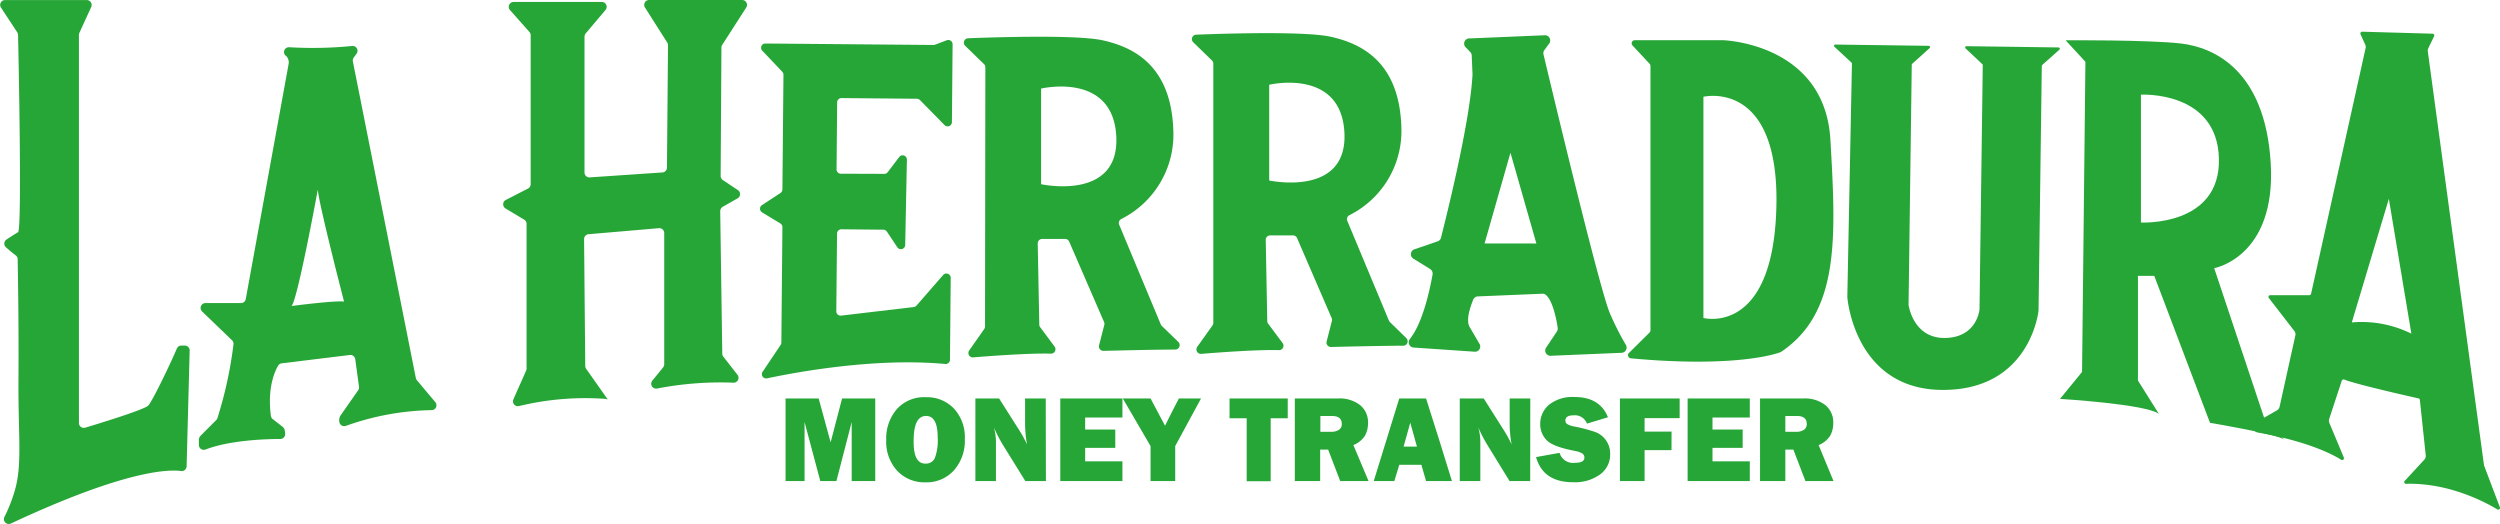
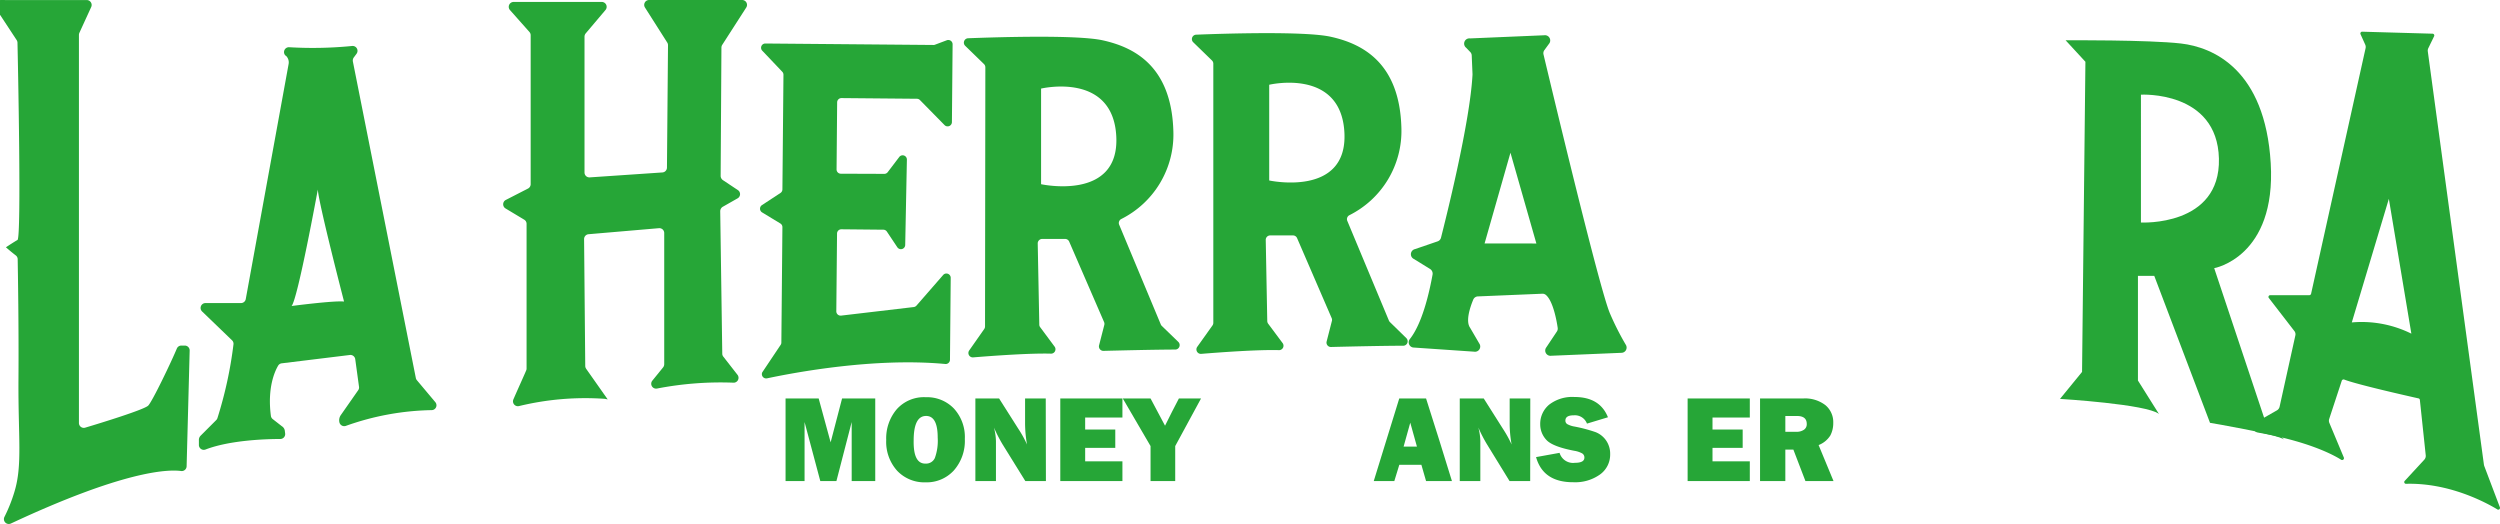
<svg xmlns="http://www.w3.org/2000/svg" viewBox="0 0 476.38 99.92" data-name="Capa 1" id="Capa_1">
  <defs>
    <style>.cls-1,.cls-2{fill:#26a637;}.cls-2{opacity:0.25;}</style>
  </defs>
  <path transform="translate(-13.62 -22.9)" d="M458.64,83.4" class="cls-1" />
  <path transform="translate(-13.62 -22.9)" d="M490,119.62l-3-7.92a2,2,0,0,1-.06-.23l-10.7-78.79a1.12,1.12,0,0,1,.1-.6l1.11-2.28a.34.34,0,0,0-.31-.48l-13.38-.38a.34.34,0,0,0-.34.47l.9,2a1.07,1.07,0,0,1,.07.66L454,78.89a.37.37,0,0,1-.36.26l-7.4,0a.33.33,0,0,0-.29.53l4.86,6.29a1,1,0,0,1,.19.87L448,100.41a1.08,1.08,0,0,1-.5.68l-4,2.28a1.05,1.05,0,0,0,.35,1.95c9.14,1.6,14,4,15.87,5.18a.35.35,0,0,0,.53-.4l-2.79-6.67a1.11,1.11,0,0,1,0-.72l2.39-7.27a.37.37,0,0,1,.48-.21c2.35.93,12.43,3.2,14.13,3.58a.33.33,0,0,1,.27.29l1.12,10.57a1.07,1.07,0,0,1-.27.82l-3.74,4.05a.33.33,0,0,0,.29.55c8.14-.21,15.06,3.48,17.44,4.92A.35.35,0,0,0,490,119.62ZM461.76,84.34l7.06-23.55,4.29,25.69A21.26,21.26,0,0,0,461.76,84.34Z" class="cls-1" />
  <path transform="translate(-13.62 -22.9)" d="M364.56,30.7" class="cls-2" />
-   <path transform="translate(-13.62 -22.9)" d="M363.41,31.39l17.72.24a.25.25,0,0,1,.19.43l-3.33,3a.25.25,0,0,0-.08.18L377.3,81v0c.05.32,1,6.42,7,6.3s6.51-5.29,6.52-5.46c0,0,0,0,0,0l.62-46.53a.27.27,0,0,0-.08-.18l-3.19-3a.25.25,0,0,1,.2-.43l17.48.24a.25.25,0,0,1,.19.43l-3.27,2.91a.25.25,0,0,0-.08.18L402.07,82v0c0,.32-1.65,15.27-18.32,15.2s-18.09-17.33-18.12-17.69v0l.88-44.49a.25.25,0,0,0-.08-.18l-3.22-3A.25.25,0,0,1,363.41,31.39Z" class="cls-1" />
-   <path transform="translate(-13.62 -22.9)" d="M362.41,49.56c-1.06-18.47-20.49-19-20.49-19H325.13a.59.59,0,0,0-.43,1l3.26,3.5a.62.62,0,0,1,.16.41V85.84a.63.63,0,0,1-.17.42L324,90.18a.6.6,0,0,0,.37,1C344,93,352.06,90.37,352.89,90a.67.67,0,0,0,.17-.08C364.24,82.36,363.47,68,362.41,49.56Zm-10.3,12.86c-.63,24.58-13.9,21.07-13.9,21.07V41.34S352.75,37.84,352.11,62.42Z" class="cls-1" />
  <path transform="translate(-13.62 -22.9)" d="M323.41,88.58a52.25,52.25,0,0,1-3-5.93c-2-4.57-11.53-44.6-12.67-49.37a1,1,0,0,1,.18-.85l.84-1.15a1,1,0,0,0-.88-1.66l-14.13.6A1,1,0,0,0,293,32l.77.8a1,1,0,0,1,.29.68l.15,3.53v.11c-.49,9.28-5.15,27.68-6,31.06a1,1,0,0,1-.67.72l-4.29,1.47a1,1,0,0,0-.21,1.88l3.08,1.9a1.06,1.06,0,0,1,.48,1.07c-1.31,7.14-3,10.6-4.3,12.25a1,1,0,0,0,.78,1.66l11.41.78a1,1,0,0,0,1-1.57l-1.75-3c-.91-1.3.09-4.09.6-5.32a1,1,0,0,1,.92-.64l12.23-.51a1,1,0,0,1,.7.23c1.39,1.17,2.07,5,2.25,6.26a1,1,0,0,1-.16.72l-2,3a1,1,0,0,0,.92,1.61l13.35-.56A1,1,0,0,0,323.41,88.58Zm-26.9-19.29L301.44,52l4.94,17.3Z" class="cls-1" />
  <path transform="translate(-13.62 -22.9)" d="M281.61,87.34l-3.14-3.07a.92.92,0,0,1-.19-.28l-7.93-19a.85.85,0,0,1,.39-1.08,17.94,17.94,0,0,0,9.92-16.6c-.32-12.47-7.44-16.08-13.49-17.41-4.93-1.08-20.17-.61-25.62-.39a.84.84,0,0,0-.55,1.45l3.57,3.47a.86.86,0,0,1,.25.61l0,49.38a.83.83,0,0,1-.15.48L241.75,89a.85.85,0,0,0,.76,1.33c3.41-.28,10.83-.83,14.81-.71a.84.84,0,0,0,.7-1.35l-2.75-3.69a.93.93,0,0,1-.17-.49l-.29-15.47a.84.84,0,0,1,.84-.86H260a.84.84,0,0,1,.78.51l6.62,15.31a.83.83,0,0,1,0,.54l-1,3.9a.84.84,0,0,0,.84,1c2.77-.07,10-.24,13.69-.24A.85.85,0,0,0,281.61,87.34ZM255.47,57.29V39.05s13.69-3.26,14.33,9.12S255.47,57.29,255.47,57.29Z" class="cls-1" />
  <path transform="translate(-13.62 -22.9)" d="M238.16,88.06,235,85a.82.82,0,0,1-.19-.28l-7.93-19a.85.85,0,0,1,.39-1.08A18,18,0,0,0,237.21,48c-.32-12.48-7.43-16.09-13.48-17.42-4.94-1.08-20.17-.6-25.63-.39a.84.84,0,0,0-.55,1.45l3.57,3.47a.87.87,0,0,1,.26.61l-.06,49.38a.86.86,0,0,1-.15.49l-2.86,4.08a.84.84,0,0,0,.75,1.33c3.42-.28,10.83-.83,14.81-.71a.84.84,0,0,0,.7-1.35l-2.74-3.69a.79.79,0,0,1-.17-.49l-.3-15.46a.85.85,0,0,1,.85-.87h4.38a.84.84,0,0,1,.77.52L224,84.26a.87.87,0,0,1,.05.55l-1,3.89a.85.85,0,0,0,.84,1.06c2.77-.07,10-.25,13.69-.25A.85.85,0,0,0,238.16,88.06ZM212,58V39.78s13.7-3.27,14.33,9.12S212,58,212,58Z" class="cls-1" />
  <path transform="translate(-13.62 -22.9)" d="M159.75,95c5.34-1.13,20.54-4,34-2.74a.82.82,0,0,0,.89-.8l.14-15.62a.82.82,0,0,0-1.43-.55l-5.1,5.85a.83.83,0,0,1-.52.27l-13.84,1.63a.82.82,0,0,1-.91-.82l.14-14.82a.82.82,0,0,1,.82-.81l8,.08a.81.81,0,0,1,.67.35l2,3a.82.82,0,0,0,1.5-.44l.32-16.26a.81.81,0,0,0-1.46-.5l-2.19,2.88a.81.81,0,0,1-.66.33L173.84,56a.81.81,0,0,1-.81-.82l.11-12.78a.82.82,0,0,1,.83-.81l14.37.13a.82.82,0,0,1,.57.24l4.7,4.78a.82.82,0,0,0,1.4-.56l.13-14.84a.82.82,0,0,0-1.1-.77l-2.26.85a.63.63,0,0,1-.3.05l-32-.28a.81.81,0,0,0-.6,1.38l3.8,4a.83.83,0,0,1,.23.57l-.2,21.85a.82.82,0,0,1-.37.68l-3.52,2.31a.82.82,0,0,0,0,1.38l3.49,2.12a.81.81,0,0,1,.4.7l-.2,22a.77.77,0,0,1-.14.44l-3.5,5.23A.82.82,0,0,0,159.75,95Z" class="cls-1" />
  <path transform="translate(-13.62 -22.9)" d="M111.45,99a.93.93,0,0,0,1.06,1.28,53.54,53.54,0,0,1,16.38-1.38l.53.11-4.11-5.84a1,1,0,0,1-.17-.53l-.22-24.17a.93.93,0,0,1,.85-.94l13.42-1.15a.93.93,0,0,1,1,.93v25a1,1,0,0,1-.21.59l-2.06,2.54a.93.93,0,0,0,.89,1.5,63.49,63.49,0,0,1,14.53-1.12.93.93,0,0,0,.81-1.5l-2.7-3.46a.89.89,0,0,1-.2-.56l-.39-27.17a1,1,0,0,1,.47-.82l2.83-1.61a.92.92,0,0,0,.06-1.58l-2.87-1.91a1,1,0,0,1-.41-.78l.15-24.48a1,1,0,0,1,.15-.5l4.56-7.09A.93.93,0,0,0,155,22.9H137.3a.93.93,0,0,0-.78,1.43L140.76,31a.92.92,0,0,1,.15.51l-.2,23.33a.93.93,0,0,1-.87.92L126,56.7a.93.93,0,0,1-1-.93V29.88a1,1,0,0,1,.22-.61L129,24.8a.93.93,0,0,0-.7-1.53H111.5a.93.93,0,0,0-.7,1.55L114.51,29a.93.93,0,0,1,.23.62V58a.94.94,0,0,1-.49.82L110,61a.93.93,0,0,0-.05,1.62l3.56,2.14a.91.91,0,0,1,.45.79V93.14a.85.85,0,0,1-.09.38C113.57,94.26,112.29,97.06,111.45,99Z" class="cls-1" />
  <path transform="translate(-13.62 -22.9)" d="M96.57,99.53l-3.51-4.18a.93.93,0,0,1-.2-.41l-12-60.33a1,1,0,0,1,.16-.74l.55-.74a.93.93,0,0,0-.83-1.47,76.35,76.35,0,0,1-12,.24.93.93,0,0,0-.7,1.61l.05,0a1.74,1.74,0,0,1,.53,1.57L60.45,79.89a.92.92,0,0,1-.91.76H52.77a.93.93,0,0,0-.64,1.6l5.7,5.49a.91.91,0,0,1,.28.78,77.86,77.86,0,0,1-3.06,14.06,1,1,0,0,1-.22.36l-3,3a1.15,1.15,0,0,0-.31.87v.89a.93.93,0,0,0,1.28.85c4.69-1.8,11.63-2,14.24-2a.93.93,0,0,0,.92-1l-.07-.58a1.2,1.2,0,0,0-.56-.85l-1.74-1.36a.93.93,0,0,1-.35-.61c-.71-5.4.77-8.55,1.39-9.59a.92.92,0,0,1,.68-.43l13-1.59a.93.93,0,0,1,1,.79l.72,5.26a.89.89,0,0,1-.16.67L78.56,102a1.73,1.73,0,0,0-.26,1.4v0a.94.94,0,0,0,1.23.65,51,51,0,0,1,16.34-3,.92.92,0,0,0,.92-.92A.94.94,0,0,0,96.57,99.53ZM69.18,81.21c1.17-1.27,5-22.19,5-22.19.21,2.87,5,21.34,5,21.34C77.25,80.15,69.18,81.21,69.18,81.21Z" class="cls-1" />
-   <path transform="translate(-13.62 -22.9)" d="M14.56,22.91H30.12A.94.94,0,0,1,31,24.24l-2.26,4.93a1.09,1.09,0,0,0-.08.39V103.5a.93.93,0,0,0,1.2.89c3.11-.93,11.23-3.43,12-4.2S46.2,92,47.32,89.31a.93.93,0,0,1,.9-.56l.64,0a.93.93,0,0,1,.9,1l-.58,22a.93.93,0,0,1-1.07.9c-2.65-.34-11,0-32.4,10h0a.93.93,0,0,1-1.24-1.26,29.1,29.1,0,0,0,1.88-4.71c1.59-5.17.71-10.43.79-21.58.07-9.89-.11-20.52-.15-22.8a.93.93,0,0,0-.35-.72c-.46-.35-1.26-1-1.89-1.56a.94.94,0,0,1,.11-1.48c.74-.49,1.73-1.13,2.2-1.39.78-.41.08-34.25,0-37.61a1,1,0,0,0-.16-.49l-3.13-4.76A.93.93,0,0,1,14.56,22.91Z" class="cls-1" />
+   <path transform="translate(-13.62 -22.9)" d="M14.56,22.91H30.12A.94.94,0,0,1,31,24.24l-2.26,4.93a1.09,1.09,0,0,0-.08.39V103.5a.93.93,0,0,0,1.2.89c3.11-.93,11.23-3.43,12-4.2S46.2,92,47.32,89.31a.93.93,0,0,1,.9-.56l.64,0a.93.93,0,0,1,.9,1l-.58,22a.93.93,0,0,1-1.07.9c-2.65-.34-11,0-32.4,10h0a.93.93,0,0,1-1.24-1.26,29.1,29.1,0,0,0,1.88-4.71c1.59-5.17.71-10.43.79-21.58.07-9.89-.11-20.52-.15-22.8a.93.93,0,0,0-.35-.72c-.46-.35-1.26-1-1.89-1.56c.74-.49,1.73-1.13,2.2-1.39.78-.41.08-34.25,0-37.61a1,1,0,0,0-.16-.49l-3.13-4.76A.93.93,0,0,1,14.56,22.91Z" class="cls-1" />
  <path transform="translate(-13.62 -22.9)" d="M424.12,75.47l10.62,28s13.3,2.23,14.18,3.24l-3.83-4.09L435.54,74s11.84-2.1,10.77-20-11-22.1-17.09-22.81-22-.62-22-.62L411,34.67l-.64,59.1-4.2,5.14s16.52,1,18.85,2.87l-4-6.37V75.47Zm-2.54-34.53s14.54-.82,14.86,12.18S421.58,65.3,421.58,65.3Z" class="cls-1" />
  <path transform="translate(-13.62 -22.9)" d="M180.4,98.83v15.74h-4.49V103.32c-1.16,4.5-1.74,6.75-2.91,11.25h-3.07l-3-11.25v11.25h-3.62V98.83h6.31l2.28,8.36,2.18-8.36Z" class="cls-1" />
  <path transform="translate(-13.62 -22.9)" d="M190,114.81a7.14,7.14,0,0,1-5.42-2.2,8.22,8.22,0,0,1-2.09-5.89,8.56,8.56,0,0,1,2-5.83,6.94,6.94,0,0,1,5.55-2.3,7.07,7.07,0,0,1,5.36,2.17,8,8,0,0,1,2.07,5.78,8.51,8.51,0,0,1-2.09,6A7,7,0,0,1,190,114.81Zm0-3.57a1.83,1.83,0,0,0,1.76-1.07,9.62,9.62,0,0,0,.54-3.9q0-4.11-2.21-4.11-2.37,0-2.37,4.68Q187.64,111.23,189.92,111.24Z" class="cls-1" />
  <path transform="translate(-13.62 -22.9)" d="M212.92,114.57H209l-4.31-6.95a27.68,27.68,0,0,1-1.67-3.25,11.07,11.07,0,0,1,.38,2.58v7.62h-3.92V98.83H204l3.66,5.77a21.21,21.21,0,0,1,1.66,3,23.5,23.5,0,0,1-.37-4.13V98.83h3.94Z" class="cls-1" />
  <path transform="translate(-13.62 -22.9)" d="M227.5,110.81v3.76H215.66V98.83H227.5v3.63h-7.1v2.29h5.74v3.49H220.4v2.57Z" class="cls-1" />
  <path transform="translate(-13.62 -22.9)" d="M242.48,98.83l-4.92,9.07v6.67h-4.7V107.9c-2.11-3.63-3.17-5.44-5.29-9.07h5.29c1.1,2.08,1.65,3.11,2.76,5.19,1-2.08,1.58-3.11,2.64-5.19Z" class="cls-1" />
-   <path transform="translate(-13.62 -22.9)" d="M255.75,102.6v12h-4.57v-12h-3.27V98.83H259v3.77Z" class="cls-1" />
-   <path transform="translate(-13.62 -22.9)" d="M274.4,114.57H269l-2.3-6h-1.52v6h-4.83V98.83h8.22a6.36,6.36,0,0,1,4.23,1.27,4.2,4.2,0,0,1,1.5,3.37,5.06,5.06,0,0,1-.55,2.4,4.66,4.66,0,0,1-2.24,1.84Zm-9.18-9.39h2.07a2.49,2.49,0,0,0,1.46-.38,1.25,1.25,0,0,0,.55-1.12c0-1-.62-1.51-1.85-1.51h-2.23Z" class="cls-1" />
  <path transform="translate(-13.62 -22.9)" d="M285.36,114.57c-.35-1.24-.53-1.86-.89-3.1h-4.21l-.95,3.1h-3.92c1.94-6.3,2.91-9.44,4.86-15.74h5.11c2,6.3,3,9.44,4.93,15.74ZM281.08,108h2.54c-.5-1.82-.76-2.74-1.27-4.56C281.84,105.29,281.59,106.21,281.08,108Z" class="cls-1" />
  <path transform="translate(-13.62 -22.9)" d="M305.2,114.57h-3.93L297,107.62a27,27,0,0,1-1.68-3.26,10.7,10.7,0,0,1,.38,2.59v7.62h-3.92V98.83h4.57L300,104.6a22.27,22.27,0,0,1,1.66,3,22.58,22.58,0,0,1-.37-4.13V98.83h3.93Z" class="cls-1" />
  <path transform="translate(-13.62 -22.9)" d="M306.32,110l4.48-.81a2.67,2.67,0,0,0,2.91,1.9c1.22,0,1.82-.32,1.82-1a.9.9,0,0,0-.42-.79,4.57,4.57,0,0,0-1.5-.5c-2.76-.53-4.54-1.22-5.32-2.07a4.34,4.34,0,0,1-1.18-3,4.75,4.75,0,0,1,1.69-3.71,7.2,7.2,0,0,1,4.86-1.47q4.81,0,6.36,3.86l-4,1.21a2.46,2.46,0,0,0-2.53-1.58c-1.05,0-1.58.33-1.58,1a.77.77,0,0,0,.36.68,4.29,4.29,0,0,0,1.38.46,29.08,29.08,0,0,1,4,1.06,4.36,4.36,0,0,1,2,1.57,4.42,4.42,0,0,1,.79,2.63,4.65,4.65,0,0,1-1.93,3.87,8.14,8.14,0,0,1-5.09,1.48Q307.67,114.81,306.32,110Z" class="cls-1" />
-   <path transform="translate(-13.62 -22.9)" d="M332.13,108.68H327v5.89h-4.7V98.83h11.38v3.75H327v2.56h5.14Z" class="cls-1" />
  <path transform="translate(-13.62 -22.9)" d="M347.05,110.81v3.76H335.2V98.83h11.85v3.63h-7.11v2.29h5.75v3.49h-5.75v2.57Z" class="cls-1" />
  <path transform="translate(-13.62 -22.9)" d="M363,114.57h-5.35l-2.3-6h-1.53v6H349V98.83h8.22a6.34,6.34,0,0,1,4.23,1.27,4.2,4.2,0,0,1,1.5,3.37,5.06,5.06,0,0,1-.55,2.4,4.61,4.61,0,0,1-2.24,1.84Zm-9.18-9.39h2.07a2.49,2.49,0,0,0,1.46-.38,1.25,1.25,0,0,0,.55-1.12c0-1-.61-1.51-1.85-1.51h-2.23Z" class="cls-1" />
</svg>